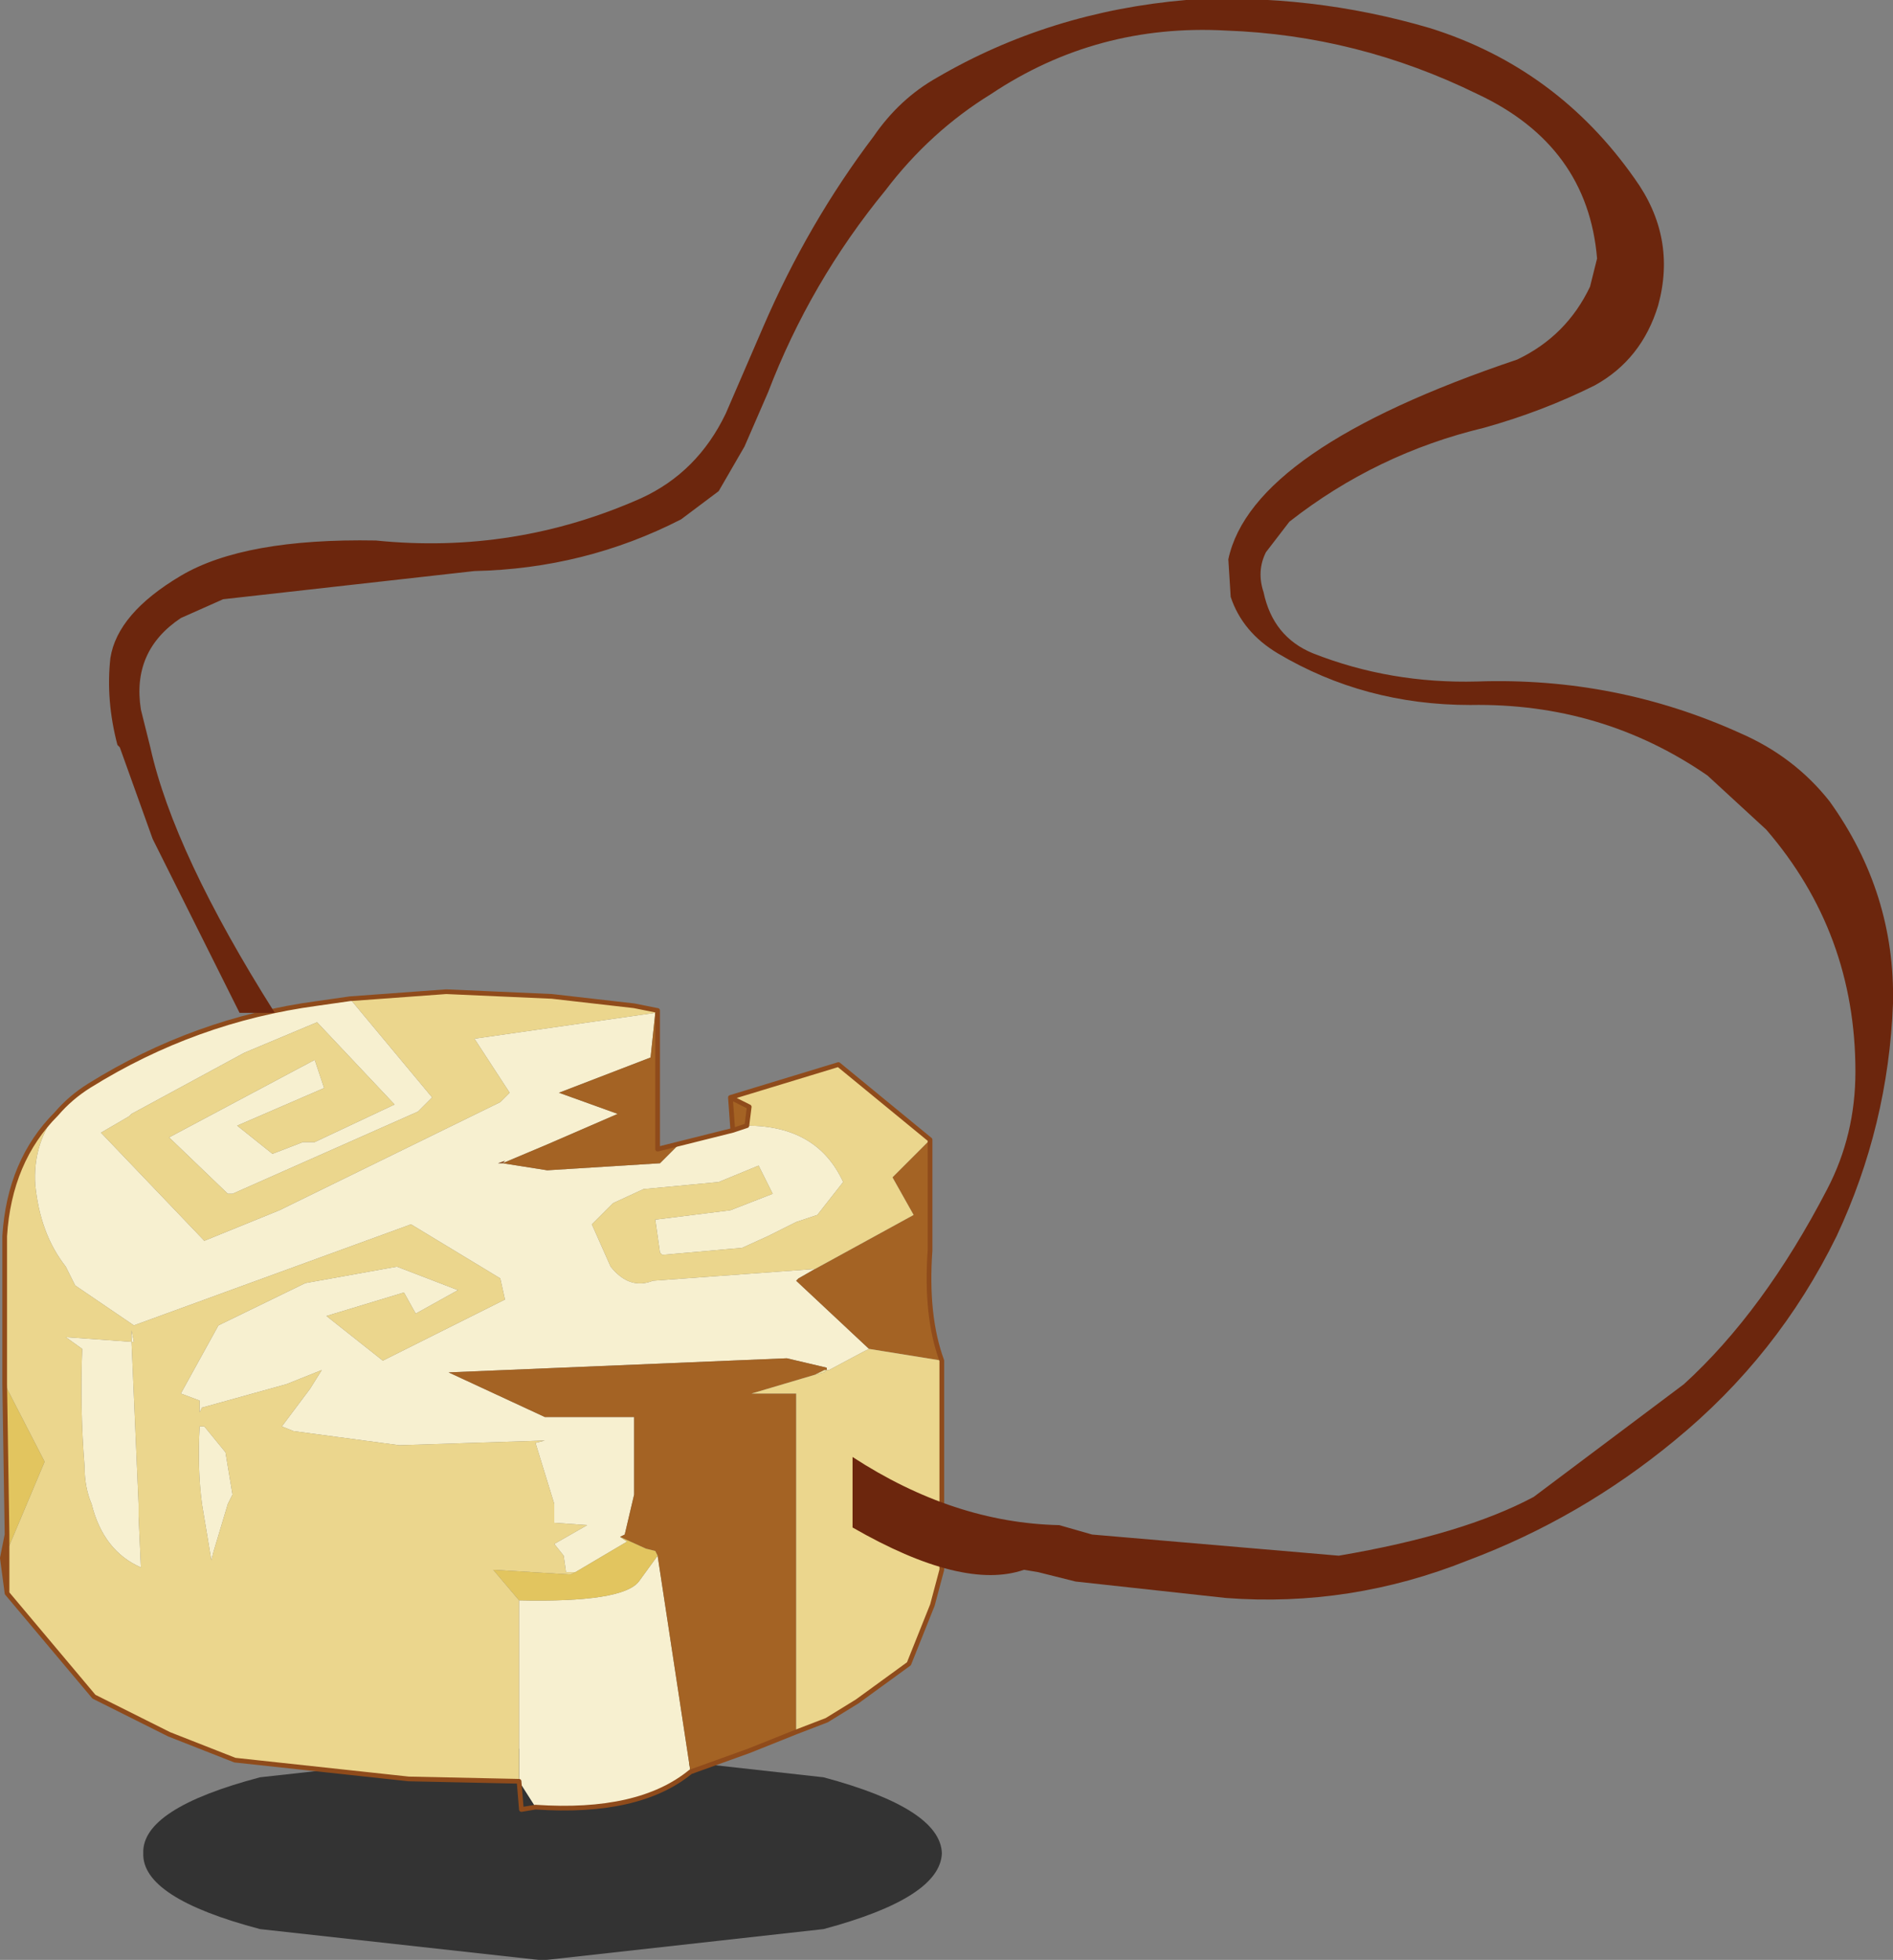
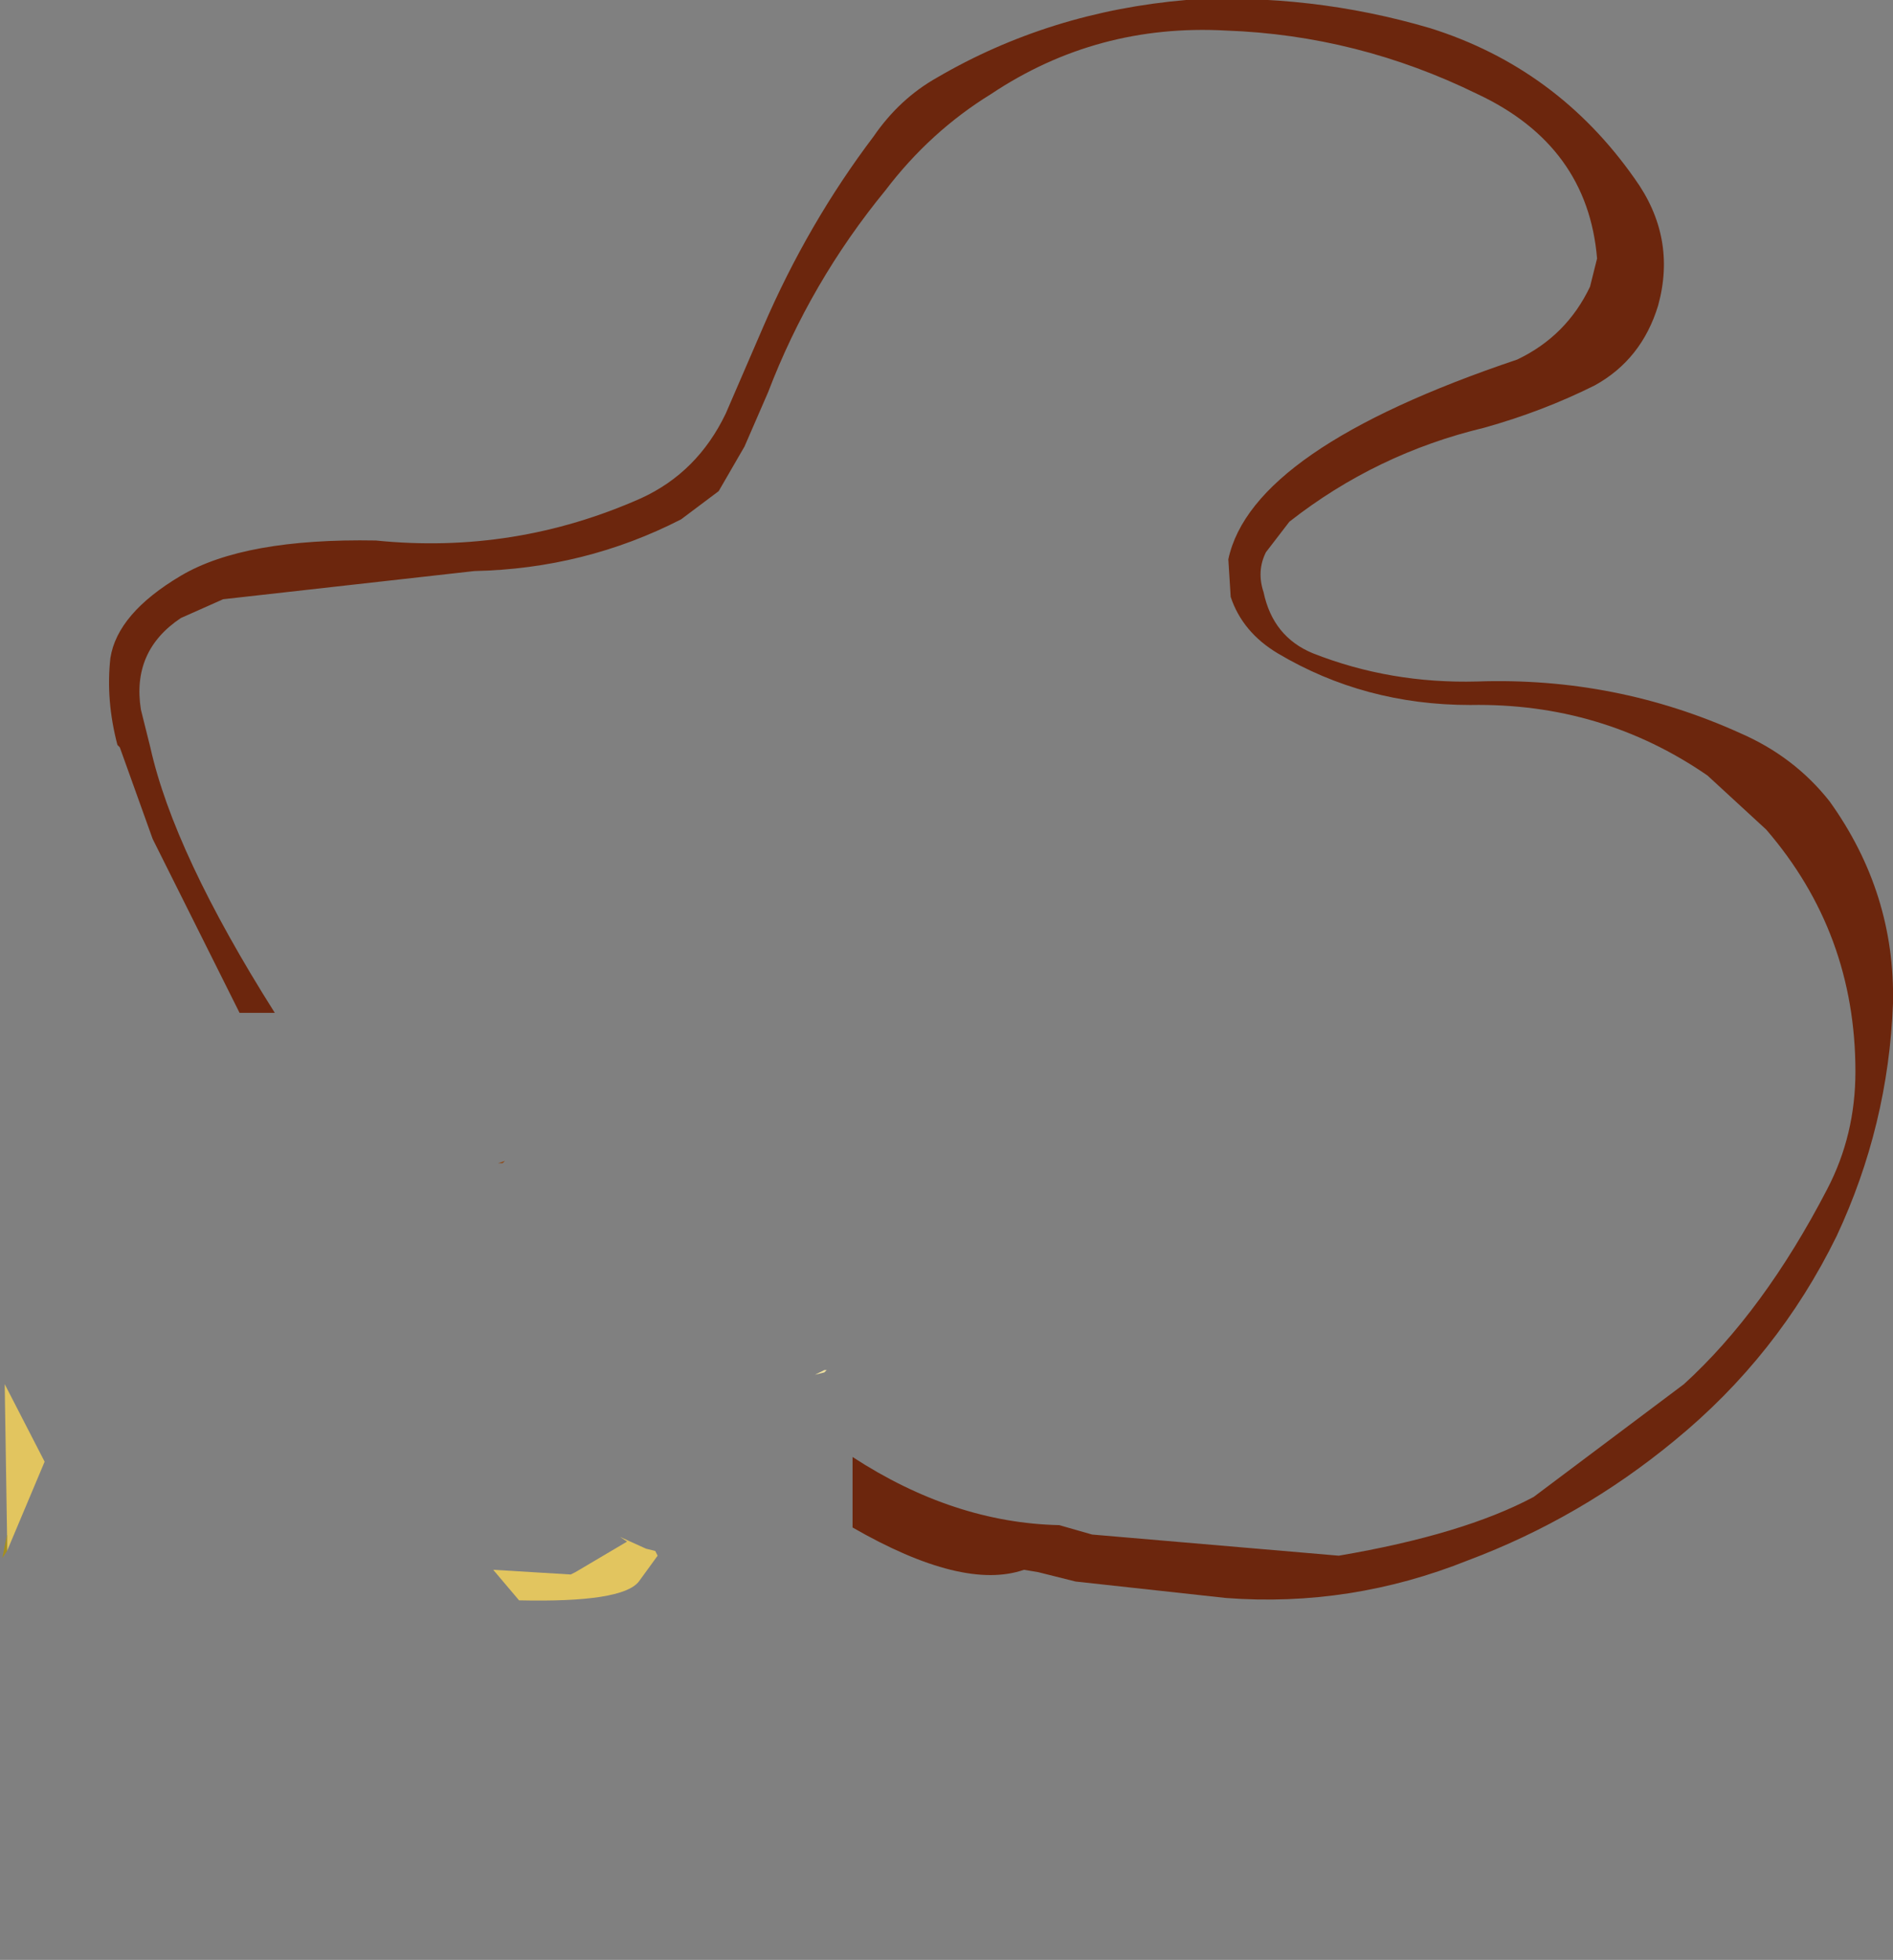
<svg xmlns="http://www.w3.org/2000/svg" xmlns:xlink="http://www.w3.org/1999/xlink" width="40.3px" height="41.7px">
  <rect width="100%" height="100%" fill="#808080" stroke="none" />
  <g transform="matrix(1, 0, 0, 1, -4.6, -0.3)">
    <use xlink:href="#object-0" width="25.3" height="4.8" transform="matrix(0.672, 0, 0, 0.95, 7.65, 37.45)" />
    <use xlink:href="#object-2" width="40.3" height="38.55" transform="matrix(1, 0, 0, 1, 4.6, 0.3)" />
  </g>
  <defs>
    <g transform="matrix(1, 0, 0, 1, -0.05, 0)" id="object-0">
      <use xlink:href="#object-1" width="25.3" height="4.8" transform="matrix(1, 0, 0, 1, 0.05, 0)" />
    </g>
    <g transform="matrix(1, 0, 0, 1, -0.05, 0)" id="object-1">
-       <path fill-rule="evenodd" fill="#000000" fill-opacity="0.6" stroke="none" d="M25.35 2.4Q25.3 3.4 21.6 4.1L12.7 4.8L3.75 4.1Q0 3.4 0.05 2.4Q0 1.4 3.75 0.7L12.7 0L21.6 0.7Q25.3 1.4 25.35 2.4" />
-     </g>
+       </g>
    <g transform="matrix(1, 0, 0, 1, -4.6, -0.3)" id="object-2">
-       <path fill-rule="evenodd" fill="#f7f0d0" stroke="none" d="M21.95 27.3L21.6 27.5L21.55 27.55L23.1 29L23 29.05L22.25 29.45L22.2 29.45L22.2 29.4L21.35 29.2L14.15 29.5L16.2 30.45L18.1 30.45L18.1 32.1L17.9 32.95L17.8 33L17.95 33.1L16.85 33.75L16.65 33.75L16.6 33.4L16.4 33.15L17.1 32.75L16.4 32.7L16.4 32.3L16 31L16.2 30.95L13.1 31.05L10.85 30.75L10.6 30.65L11.2 29.85L11.45 29.45L10.7 29.75L8.9 30.25L8.85 30.35L8.85 30.1L8.45 29.95L9.25 28.5L11.1 27.6L13.05 27.25L14.35 27.75L13.45 28.25L13.2 27.8L11.55 28.3L12.75 29.25L15.35 27.95L15.25 27.5L13.35 26.35L7.45 28.5L6.2 27.65L6 27.25Q5.45 26.55 5.35 25.5Q5.3 24.7 5.75 24.05L5.8 24Q6.1 23.65 6.5 23.4Q8.75 22 11.35 21.65L12.05 21.55L13.8 23.65L13.5 23.95L9.55 25.7L9.45 25.7L8.2 24.5L11.3 22.85L11.5 23.45L9.65 24.25L10.4 24.85L11.05 24.6L11.3 24.6L13 23.8L11.35 22.05L9.8 22.7L7.4 24L7.35 24.05L6.75 24.4L8.95 26.7L10.55 26.05L15.25 23.75L15.45 23.55L14.7 22.4L18.55 21.85L18.45 22.8L16.5 23.55L17.75 24L16.25 24.65L15.3 25.05L16.25 25.2L18.65 25.05L19.05 24.65L19 24.65L20.2 24.35L20.5 24.25Q22 24.25 22.55 25.45L22 26.15L21.55 26.3L20.95 26.6L20.4 26.85L18.7 27L18.65 26.95L18.55 26.25L20.15 26.05L21.05 25.7L20.75 25.1L19.9 25.45L18.3 25.6L17.65 25.9L17.2 26.35L17.6 27.25Q18 27.75 18.5 27.55L21.95 27.3M7.55 23.85L7.45 23.95L7.55 23.85M4.65 33.45L4.75 33.3L4.75 34.2L4.65 33.45M8.85 30.65L8.95 30.65L9.4 31.2L9.55 32.1L9.45 32.3L9.15 33.3L9.1 33.5L8.9 32.3Q8.8 31.55 8.85 30.65M7.4 28.85L7.4 28.6L7.45 28.85L7.4 28.85L7.55 32.3L7.55 32.55L7.6 33.65Q6.8 33.3 6.55 32.3Q6.4 31.95 6.4 31.5Q6.3 30.25 6.35 29L6 28.75L7.4 28.85M15.3 25.05L15.35 25L15.2 25.05L15.3 25.05M15.65 34.35Q17.85 34.4 18.2 33.95L18.6 33.4L19.3 38Q18.2 38.9 16 38.75L15.65 38.2L15.65 34.35" />
-       <path fill-rule="evenodd" fill="#a46324" stroke="none" d="M23.1 29L21.55 27.55L21.6 27.5L21.95 27.3L24.05 26.15L23.6 25.35L24.4 24.55L24.4 26.9Q24.3 28.3 24.65 29.25L23.1 29M20.5 24.25L20.2 24.35L20.15 23.65L20.55 23.85L20.5 24.25M19 24.65L19.05 24.65L18.65 25.05L16.25 25.2L15.3 25.05L16.25 24.65L17.75 24L16.5 23.55L18.45 22.8L18.55 21.85L18.6 21.8L18.6 24.75L19 24.65M17.8 33L17.9 32.95L18.1 32.1L18.1 30.45L16.2 30.45L14.15 29.5L21.35 29.2L22.2 29.4L22.2 29.45L22.15 29.45L22.15 29.5L22.15 29.45L21.95 29.55L20.6 29.95L21.55 29.95L21.55 37.15L20.55 37.55L19.3 38L18.6 33.4L18.55 33.3L18.35 33.25L17.8 33" />
-       <path fill-rule="evenodd" fill="#ebd68d" stroke="none" d="M21.95 27.3L18.5 27.55Q18 27.75 17.6 27.25L17.2 26.35L17.65 25.9L18.3 25.6L19.9 25.45L20.75 25.1L21.05 25.7L20.15 26.05L18.55 26.25L18.65 26.95L18.7 27L20.4 26.85L20.95 26.6L21.55 26.3L22 26.15L22.55 25.45Q22 24.25 20.5 24.25L20.55 23.85L20.15 23.65L22.45 22.95L24.4 24.55L23.6 25.35L24.05 26.15L21.95 27.3M18.55 21.85L14.7 22.4L15.45 23.55L15.25 23.75L10.55 26.05L8.95 26.7L6.75 24.4L7.35 24.05L7.4 24L9.8 22.7L11.35 22.05L13 23.8L11.3 24.6L11.05 24.6L10.4 24.85L9.65 24.25L11.5 23.45L11.3 22.85L8.2 24.5L9.45 25.7L9.55 25.7L13.5 23.95L13.8 23.65L12.05 21.55L14.1 21.4L16.35 21.5L18.1 21.7L18.6 21.8L18.55 21.85M5.8 24L5.75 24.05Q5.3 24.7 5.35 25.5Q5.45 26.55 6 27.25L6.2 27.65L7.45 28.5L13.35 26.35L15.25 27.5L15.35 27.95L12.75 29.25L11.55 28.3L13.2 27.8L13.45 28.25L14.35 27.75L13.05 27.25L11.1 27.6L9.25 28.5L8.45 29.95L8.85 30.1L8.85 30.35L8.9 30.25L10.7 29.75L11.45 29.45L11.2 29.85L10.6 30.65L10.85 30.75L13.1 31.05L16.2 30.95L16 31L16.4 32.3L16.4 32.7L17.1 32.75L16.4 33.15L16.6 33.4L16.65 33.75L16.85 33.75L16.75 33.8L15.1 33.7L15.65 34.35L15.65 38.2L13.3 38.15L9.6 37.75L8.2 37.2L6.6 36.4L4.75 34.2L4.75 33.3L5.55 31.4L4.7 29.75L4.7 26.6Q4.8 25 5.8 24M22.2 29.45L22.25 29.45L23 29.05L23.1 29L24.65 29.25L24.65 33.7L24.45 34.45L23.95 35.7L22.85 36.5L22.2 36.9L21.55 37.15L21.55 29.95L20.6 29.95L21.95 29.55L22.15 29.5L22.2 29.45M8.85 30.65Q8.8 31.55 8.9 32.3L9.1 33.5L9.15 33.3L9.45 32.3L9.55 32.1L9.4 31.2L8.95 30.65L8.85 30.65M7.4 28.85L6 28.75L6.35 29Q6.3 30.25 6.4 31.5Q6.4 31.95 6.55 32.3Q6.8 33.3 7.6 33.65L7.55 32.55L7.55 32.3L7.4 28.85L7.45 28.85L7.4 28.6L7.4 28.85" />
      <path fill-rule="evenodd" fill="#e2c55f" stroke="none" d="M16.85 33.75L17.95 33.1L17.8 33L18.35 33.25L18.55 33.3L18.6 33.4L18.2 33.95Q17.85 34.4 15.65 34.35L15.1 33.7L16.75 33.8L16.85 33.75M4.75 33.3L4.75 32.95L4.7 29.75L5.55 31.4L4.75 33.3" />
      <path fill-rule="evenodd" fill="#efe1a0" stroke="none" d="M21.95 29.55L22.15 29.45L22.15 29.5L21.95 29.55M22.15 29.5L22.15 29.45L22.2 29.45L22.15 29.5M7.55 23.85L7.45 23.95L7.55 23.85" />
      <path fill-rule="evenodd" fill="#a58f1d" stroke="none" d="M4.75 33.3L4.65 33.45L4.75 32.95L4.75 33.3" />
      <path fill-rule="evenodd" fill="#8f4b1b" stroke="none" d="M15.3 25.05L15.2 25.05L15.35 25L15.3 25.05M21.55 37.15L20.55 37.55L21.55 37.15" />
-       <path fill="none" stroke="#8f4b1b" stroke-width="0.1" stroke-linecap="round" stroke-linejoin="round" d="M20.5 24.25L20.2 24.35L19 24.65L18.6 24.75L18.6 21.8L18.1 21.7L16.35 21.5L14.1 21.4L12.05 21.55L11.35 21.65Q8.75 22 6.5 23.4Q6.1 23.65 5.8 24Q4.8 25 4.7 26.6L4.7 29.75L4.75 32.95L4.75 33.3L4.75 34.2L4.65 33.45L4.75 32.95M24.65 29.25Q24.3 28.3 24.4 26.9L24.4 24.55L22.45 22.95L20.15 23.65L20.55 23.85L20.5 24.25M24.45 34.45L24.65 33.7L24.65 29.25M20.15 23.65L20.2 24.35M16 38.75Q18.2 38.9 19.3 38L20.55 37.55L21.55 37.15L22.2 36.9L22.85 36.5L23.95 35.7L24.45 34.45M15.65 38.2L15.7 38.8L16 38.75M15.65 38.2L13.3 38.15L9.6 37.75L8.2 37.2L6.6 36.4L4.75 34.2" />
      <path fill-rule="evenodd" fill="#6c260d" stroke="none" d="M41.65 15.9Q42.8 16.4 43.55 17.35Q44.95 19.3 44.9 21.65Q44.8 24.25 43.7 26.6Q42.45 29.15 40.25 30.95Q38.25 32.6 35.85 33.5Q33.35 34.5 30.7 34.3L27.5 33.95L26.7 33.75L26.4 33.7Q25.1 34.15 22.75 32.8L22.75 31.3Q24.9 32.7 27.15 32.75L27.5 32.85L27.85 32.95L33.1 33.4Q35.75 32.95 37.25 32.15L40.45 29.75Q42.15 28.2 43.5 25.6Q44.1 24.45 44.1 23.1Q44.1 20.15 42.2 17.95L40.95 16.8Q38.7 15.25 35.9 15.3Q33.65 15.3 31.8 14.2Q31.05 13.75 30.8 13L30.75 12.2Q31.25 9.85 36.9 7.95Q37.95 7.45 38.45 6.4L38.6 5.8Q38.4 3.4 36.05 2.3Q33.5 1.05 30.7 0.95Q27.95 0.8 25.7 2.3Q24.4 3.1 23.45 4.35Q21.85 6.3 20.95 8.65L20.45 9.8L19.9 10.75L19.1 11.35Q17.05 12.4 14.7 12.45L9.35 13.05L8.45 13.45Q7.4 14.15 7.6 15.4L7.8 16.2Q8.3 18.45 10.45 21.85L9.7 21.85L7.85 18.15L7.15 16.2L7.1 16.15Q6.85 15.2 6.95 14.3Q7.1 13.35 8.45 12.55Q9.8 11.75 12.6 11.8Q15.55 12.1 18.25 10.9Q19.45 10.35 20.05 9.1L20.85 7.25Q21.8 5.05 23.2 3.2Q23.75 2.4 24.55 1.95Q26.95 0.55 29.85 0.3Q32.5 0.15 35.05 0.9Q37.75 1.75 39.4 4.1Q40.3 5.35 39.9 6.8Q39.55 7.95 38.55 8.5Q37.45 9.05 36.2 9.4Q33.9 9.95 32.05 11.4L31.55 12.05Q31.35 12.45 31.5 12.9Q31.7 13.85 32.55 14.2Q34.2 14.85 36.05 14.8Q39 14.7 41.65 15.9" />
    </g>
  </defs>
</svg>